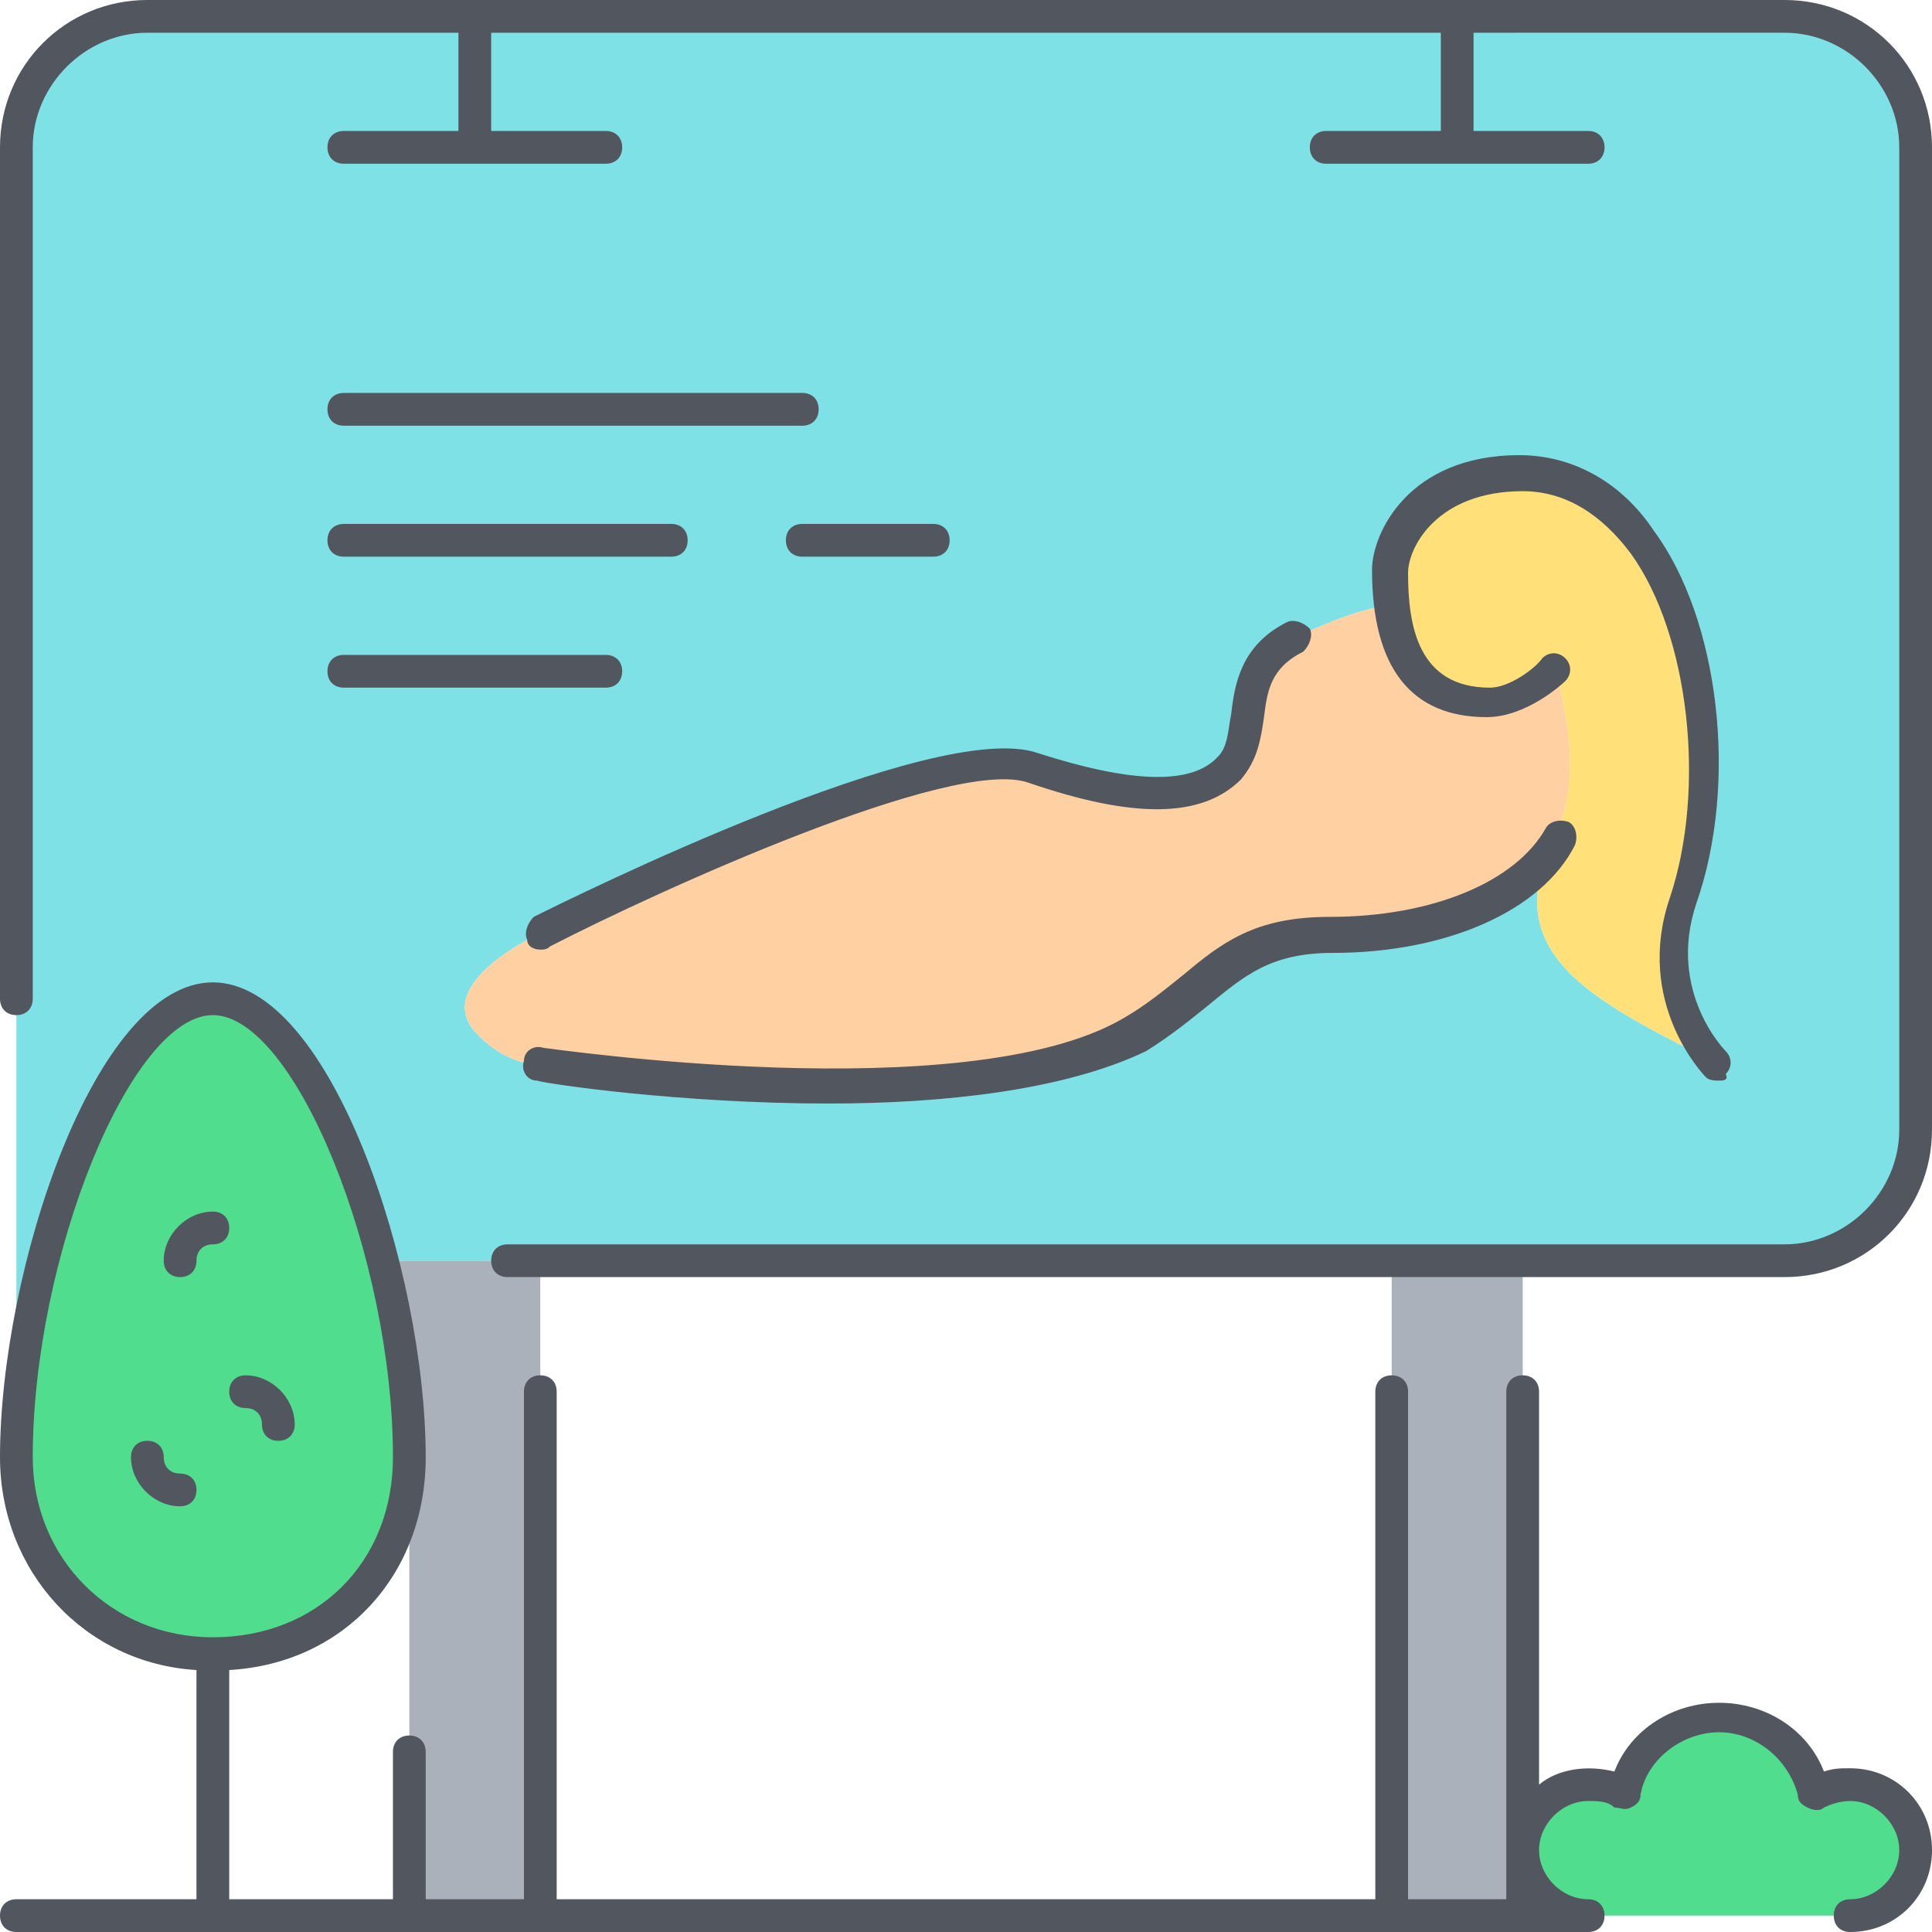
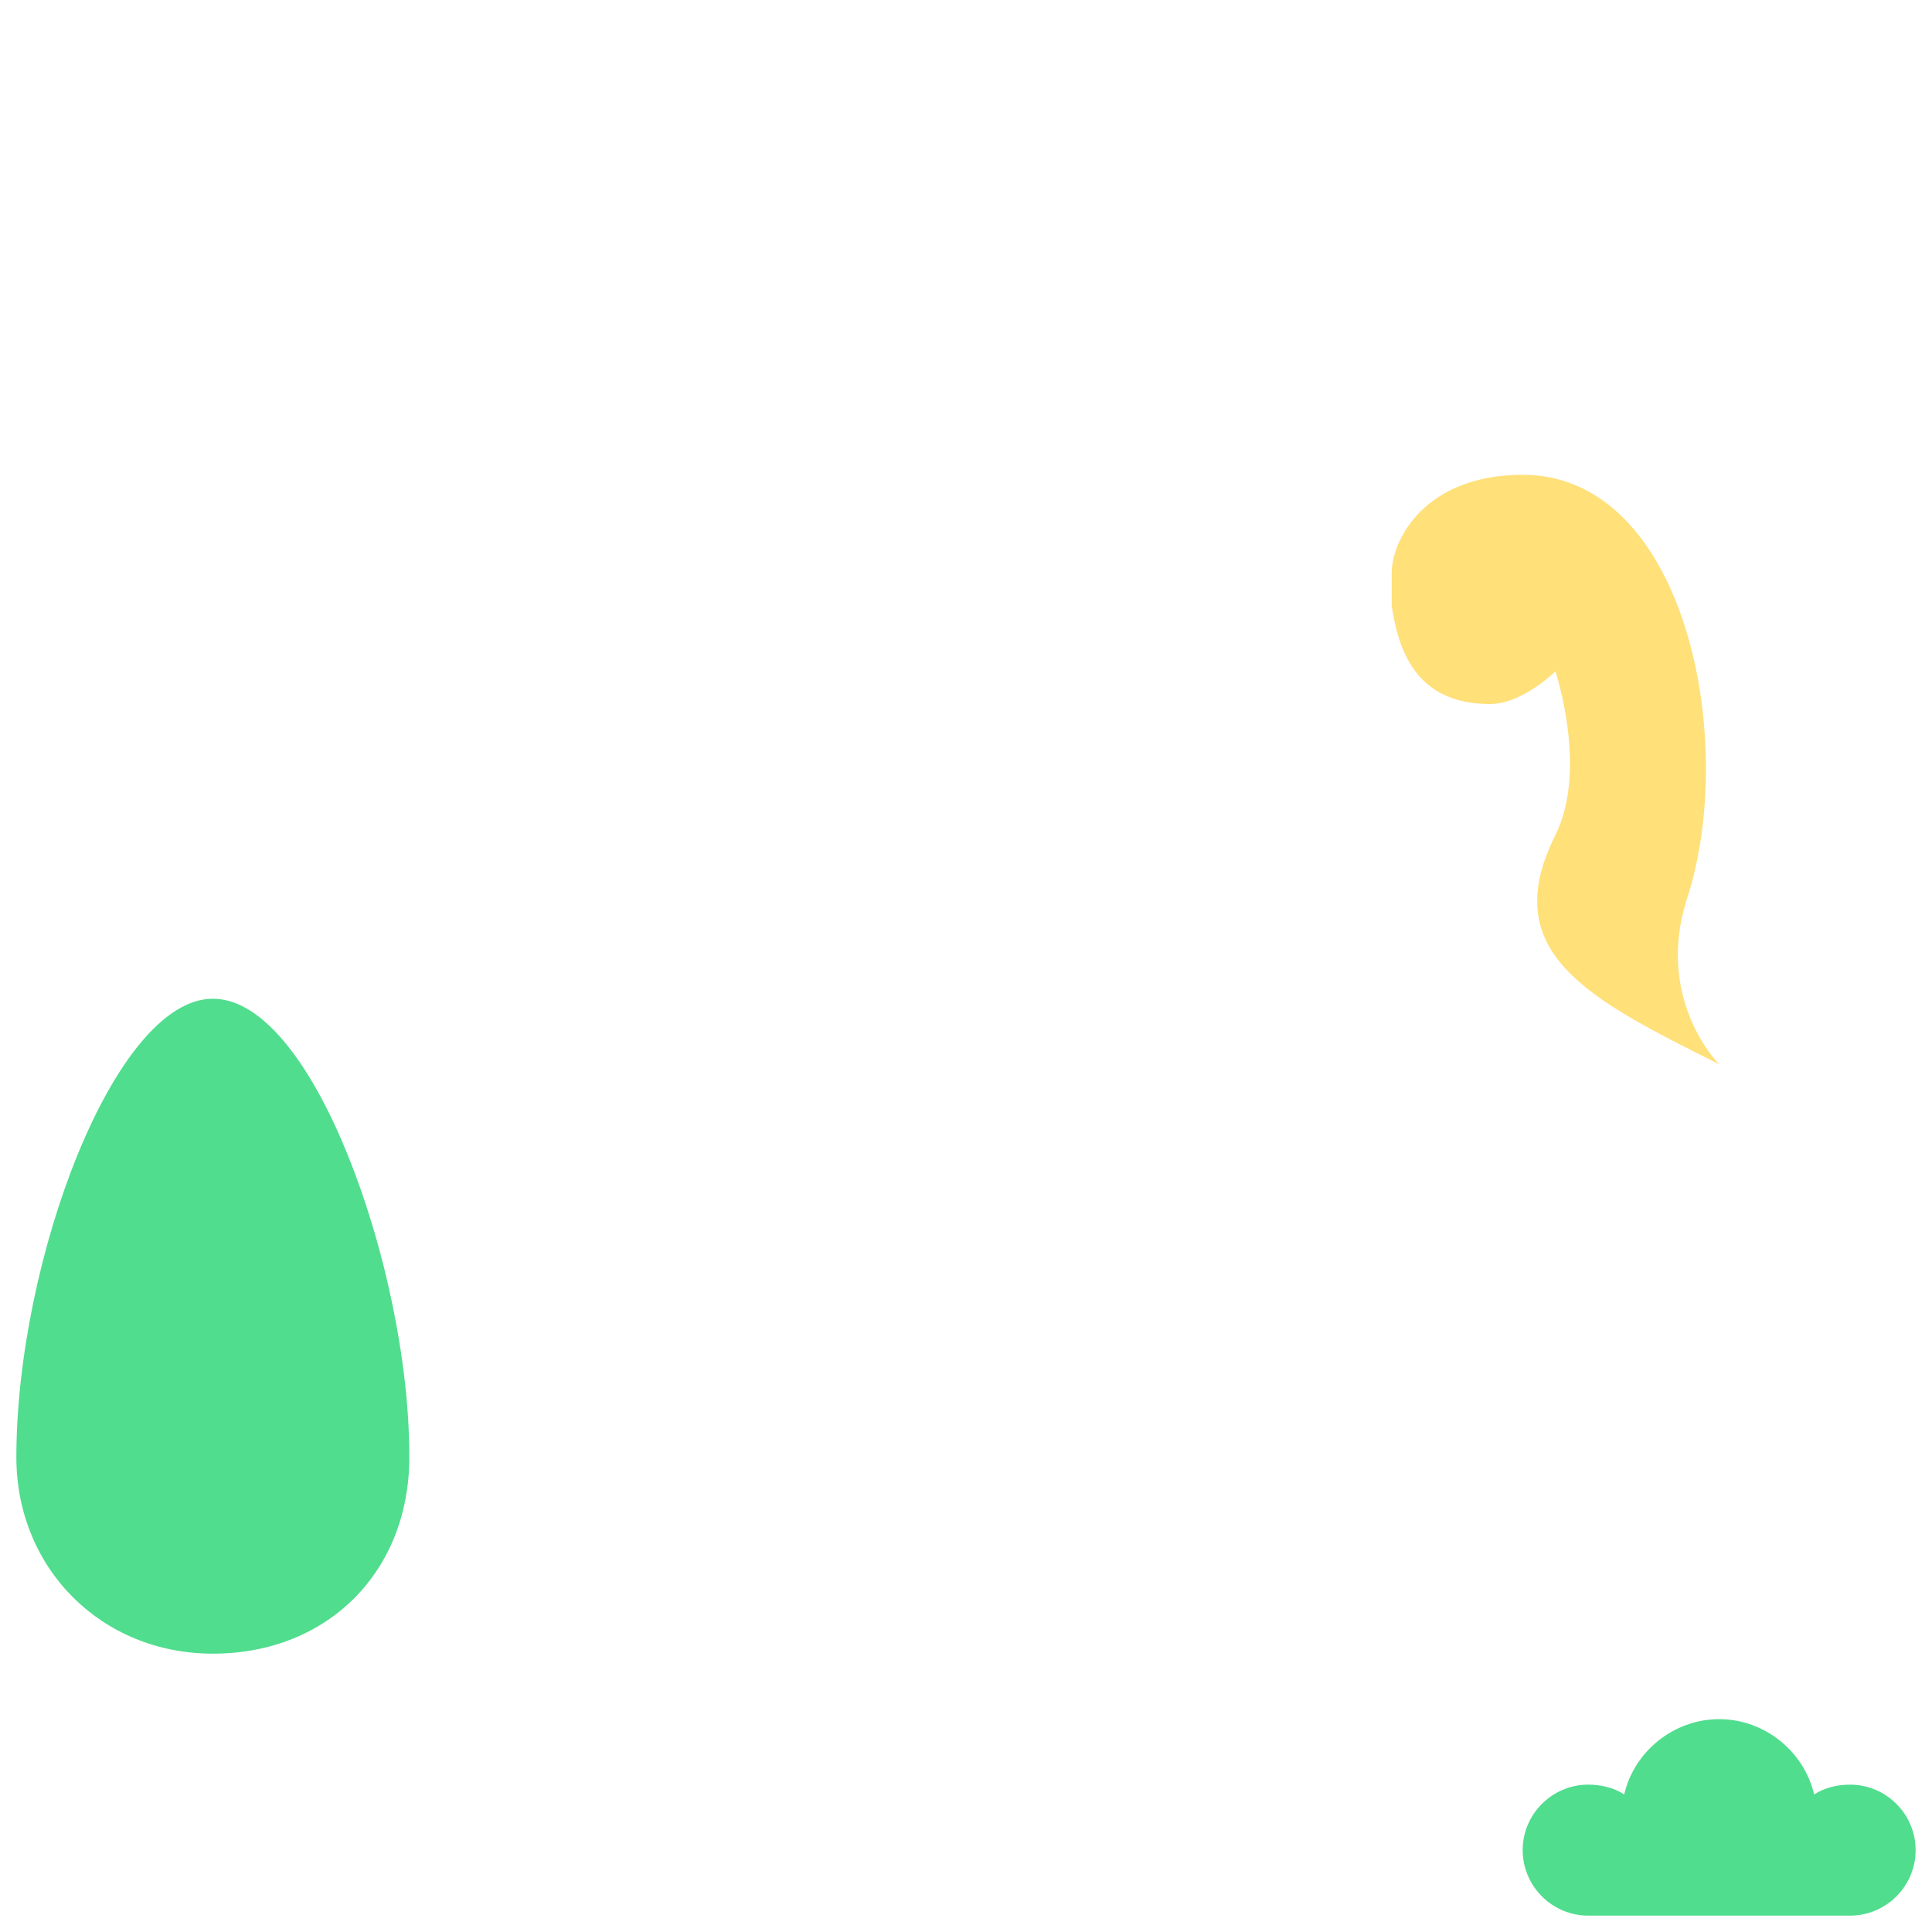
<svg xmlns="http://www.w3.org/2000/svg" height="800px" width="800px" version="1.1" id="Layer_1" viewBox="0 0 503.467 503.467" xml:space="preserve">
  <g transform="translate(1 1)">
    <path style="fill:#50DD8E;" d="M98.84,328.387c4.267,17.067,6.827,34.133,6.827,50.347c0,29.867-21.333,51.2-51.2,51.2   c-29.013,0-51.2-22.187-51.2-51.2c0-51.2,25.6-119.467,51.2-119.467C72.387,259.267,89.453,291.693,98.84,328.387z    M481.133,464.067c9.387,0,17.067,7.68,17.067,17.067s-7.68,17.067-17.067,17.067h-68.267c-9.387,0-17.067-7.68-17.067-17.067   s7.68-17.067,17.067-17.067c3.413,0,6.827,0.853,9.387,2.56C424.813,455.533,435.053,447,447,447   c11.947,0,22.187,8.533,24.747,19.627C474.307,464.92,477.72,464.067,481.133,464.067z" />
-     <path style="fill:#AAB1BA;" d="M395.8,481.133V498.2h-34.133V327.533H395.8V481.133z M105.667,378.733   c0-16.213-2.56-34.133-6.827-50.347l2.56-0.853h38.4V498.2h-34.133V378.733z" />
-     <path style="fill:#7EE1E6;" d="M447,276.333c-1.707-1.707-16.213-17.92-8.533-42.667c13.653-40.96,0-110.933-42.667-110.933   c-25.6,0-34.133,17.067-34.133,25.6c0,1.707,0,5.12,0,8.533l0,0c-8.533,0-25.6,8.533-25.6,8.533   C319,173.933,327.533,191,319,199.533c-8.533,8.533-25.6,8.533-51.2,0c-25.6-8.533-128,42.667-128,42.667s-28.16,12.8-17.067,25.6   c8.533,9.387,17.067,8.533,17.067,8.533S250.733,293.4,293.4,267.8c20.48-12.8,25.6-25.6,51.2-25.6c25.6,0,51.2-8.533,59.733-25.6   C388.973,247.32,412.867,259.267,447,276.333L447,276.333z M378.733,3.267h85.333c18.773,0,34.133,15.36,34.133,34.133v256   c0,18.773-15.36,34.133-34.133,34.133H395.8h-34.133H139.8h-38.4l-2.56,0.853c-9.387-36.693-27.307-69.12-44.373-69.12   c-25.6,0-51.2,68.267-51.2,119.467V37.4c0-18.773,15.36-34.133,34.133-34.133h85.333H378.733z" />
-     <path style="fill:#FFD0A1;" d="M361.667,156.867c0.853,11.093,5.973,25.6,25.6,25.6c8.533,0,17.067-8.533,17.067-8.533   s8.533,25.6,0,42.667c-8.533,17.067-34.133,25.6-59.733,25.6c-25.6,0-30.72,12.8-51.2,25.6c-42.667,25.6-153.6,8.533-153.6,8.533   s-8.533,0.853-17.067-8.533C111.64,255,139.8,242.2,139.8,242.2s102.4-51.2,128-42.667c25.6,8.533,42.667,8.533,51.2,0   c8.533-8.533,0-25.6,17.067-34.133C336.067,165.4,353.133,156.867,361.667,156.867L361.667,156.867z" />
    <path style="fill:#FFE079;" d="M395.8,122.733c42.667,0,56.32,69.973,42.667,110.933c-7.68,24.747,6.827,40.96,8.533,42.667   c-34.133-17.067-58.027-29.013-42.667-59.733c8.533-17.067,0-42.667,0-42.667s-8.533,8.533-17.067,8.533   c-19.627,0-23.893-14.507-25.6-25.6c0-3.413,0-6.827,0-8.533C361.667,139.8,370.2,122.733,395.8,122.733" />
  </g>
-   <path style="fill:#51565F;" d="M482.133,503.467c-2.56,0-4.267-1.707-4.267-4.267c0-2.56,1.707-4.267,4.267-4.267  c6.827,0,12.8-5.973,12.8-12.8s-5.973-12.8-12.8-12.8c-2.56,0-5.12,0.853-6.827,1.707c-0.853,0.853-2.56,0.853-4.267,0  c-1.707-0.853-2.56-1.707-2.56-3.413c-2.56-9.387-11.093-16.213-20.48-16.213s-18.773,6.827-20.48,16.213  c0,1.707-0.853,2.56-2.56,3.413s-2.56,0-4.267,0c-1.707-1.707-4.267-1.707-6.827-1.707c-6.827,0-12.8,5.973-12.8,12.8  s5.973,12.8,12.8,12.8c2.56,0,4.267,1.707,4.267,4.267c0,2.56-1.707,4.267-4.267,4.267H4.267C1.707,503.467,0,501.76,0,499.2  c0-2.56,1.707-4.267,4.267-4.267H51.2V435.2C22.187,433.493,0,409.6,0,379.733C0,331.093,24.747,256,55.467,256  s55.467,75.093,55.467,123.733c0,30.72-21.333,53.76-51.2,55.467v59.733H102.4v-38.4c0-2.56,1.707-4.267,4.267-4.267  s4.267,1.707,4.267,4.267v38.4h25.6V362.667c0-2.56,1.707-4.267,4.267-4.267c2.56,0,4.267,1.707,4.267,4.267v132.267H358.4V362.667  c0-2.56,1.707-4.267,4.267-4.267s4.267,1.707,4.267,4.267v132.267h25.6V362.667c0-2.56,1.707-4.267,4.267-4.267  s4.267,1.707,4.267,4.267v102.4c5.12-4.267,12.8-5.12,19.627-3.413c4.267-11.093,15.36-17.92,27.307-17.92  c11.947,0,23.04,6.827,27.307,17.92c2.56-0.853,4.267-0.853,6.827-0.853c11.947,0,21.333,9.387,21.333,21.333  S494.08,503.467,482.133,503.467z M55.467,264.533c-21.333,0-46.933,63.147-46.933,115.2c0,26.453,20.48,46.933,46.933,46.933  c27.307,0,46.933-19.627,46.933-46.933C102.4,327.68,76.8,264.533,55.467,264.533z M46.933,392.533c-6.827,0-12.8-5.973-12.8-12.8  c0-2.56,1.707-4.267,4.267-4.267s4.267,1.707,4.267,4.267c0,2.56,1.707,4.267,4.267,4.267c2.56,0,4.267,1.707,4.267,4.267  C51.2,390.827,49.493,392.533,46.933,392.533z M72.533,375.467c-2.56,0-4.267-1.707-4.267-4.267c0-2.56-1.707-4.267-4.267-4.267  c-2.56,0-4.267-1.707-4.267-4.267S61.44,358.4,64,358.4c6.827,0,12.8,5.973,12.8,12.8C76.8,373.76,75.093,375.467,72.533,375.467z   M465.067,332.8h-332.8c-2.56,0-4.267-1.707-4.267-4.267c0-2.56,1.707-4.267,4.267-4.267h332.8  c16.213,0,29.867-13.653,29.867-29.867v-256c0-16.213-13.653-29.867-29.867-29.867H384v25.6h29.867c2.56,0,4.267,1.707,4.267,4.267  s-1.707,4.267-4.267,4.267H345.6c-2.56,0-4.267-1.707-4.267-4.267s1.707-4.267,4.267-4.267h29.867v-25.6H128v25.6h29.867  c2.56,0,4.267,1.707,4.267,4.267s-1.707,4.267-4.267,4.267H89.6c-2.56,0-4.267-1.707-4.267-4.267s1.707-4.267,4.267-4.267h29.867  v-25.6H38.4C22.187,8.533,8.533,22.187,8.533,38.4v221.867c0,2.56-1.707,4.267-4.267,4.267S0,262.827,0,260.267V38.4  C0,17.067,17.067,0,38.4,0h426.667c21.333,0,38.4,17.067,38.4,38.4v256C503.467,315.733,486.4,332.8,465.067,332.8z M46.933,332.8  c-2.56,0-4.267-1.707-4.267-4.267c0-6.827,5.973-12.8,12.8-12.8c2.56,0,4.267,1.707,4.267,4.267c0,2.56-1.707,4.267-4.267,4.267  c-2.56,0-4.267,1.707-4.267,4.267C51.2,331.093,49.493,332.8,46.933,332.8z M215.893,287.573c-38.4,0-73.387-5.12-75.947-5.973  c-2.56,0-4.267-2.56-3.413-5.12c0-2.56,2.56-4.267,5.12-3.413c0.853,0,110.08,16.213,151.04-7.68  c5.973-3.413,11.093-7.68,15.36-11.093c10.24-8.533,18.773-15.36,38.4-15.36c27.307,0,48.64-9.387,56.32-23.04  c0.853-1.707,3.413-2.56,5.973-1.707c1.707,0.853,2.56,3.413,1.707,5.973c-8.533,17.067-33.28,28.16-63.147,28.16  c-16.213,0-23.04,5.973-32.427,13.653c-4.267,3.413-9.387,7.68-16.213,11.947C277.333,284.16,245.76,287.573,215.893,287.573z   M448,281.6c-0.853,0-2.56,0-3.413-0.853c-0.853-0.853-18.773-19.627-9.387-46.933c9.387-28.16,5.12-68.267-10.24-89.6  C417.28,133.973,407.893,128,396.8,128c-22.187,0-29.867,14.507-29.867,21.333c0,13.653,2.56,29.867,21.333,29.867  c5.12,0,11.947-5.12,13.653-7.68c1.707-1.707,4.267-1.707,5.973,0c1.707,1.707,1.707,4.267,0,5.973  c-0.853,0.853-10.24,9.387-20.48,9.387c-19.627,0-29.867-12.8-29.867-38.4c0-9.387,9.387-29.867,38.4-29.867  c13.653,0,26.453,6.827,34.987,19.627c17.067,23.04,22.187,65.707,11.093,97.28c-7.68,23.04,7.68,38.4,7.68,38.4  c1.707,1.707,1.707,4.267,0,5.973C450.56,281.6,448.853,281.6,448,281.6z M140.8,247.467c-1.707,0-3.413-0.853-3.413-2.56  c-0.853-1.707,0-4.267,1.707-5.973c10.24-5.12,104.96-52.053,131.413-42.667c23.893,7.68,40.107,8.533,46.933,0.853  c2.56-2.56,2.56-6.827,3.413-11.093c0.853-7.68,2.56-17.92,14.507-23.893c1.707-0.853,4.267,0,5.973,1.707  c0.853,1.707,0,4.267-1.707,5.973c-8.533,4.267-9.387,10.24-10.24,17.067c-0.853,5.973-1.707,11.093-5.973,16.213  c-10.24,10.24-28.16,10.24-55.467,0.853c-19.627-6.827-96.427,28.16-124.587,42.667C142.507,247.467,141.653,247.467,140.8,247.467z   M157.867,179.2H89.6c-2.56,0-4.267-1.707-4.267-4.267c0-2.56,1.707-4.267,4.267-4.267h68.267c2.56,0,4.267,1.707,4.267,4.267  C162.133,177.493,160.427,179.2,157.867,179.2z M243.2,145.067h-34.133c-2.56,0-4.267-1.707-4.267-4.267  c0-2.56,1.707-4.267,4.267-4.267H243.2c2.56,0,4.267,1.707,4.267,4.267C247.467,143.36,245.76,145.067,243.2,145.067z   M174.933,145.067H89.6c-2.56,0-4.267-1.707-4.267-4.267c0-2.56,1.707-4.267,4.267-4.267h85.333c2.56,0,4.267,1.707,4.267,4.267  C179.2,143.36,177.493,145.067,174.933,145.067z M209.067,110.933H89.6c-2.56,0-4.267-1.707-4.267-4.267S87.04,102.4,89.6,102.4  h119.467c2.56,0,4.267,1.707,4.267,4.267S211.627,110.933,209.067,110.933z" />
</svg>